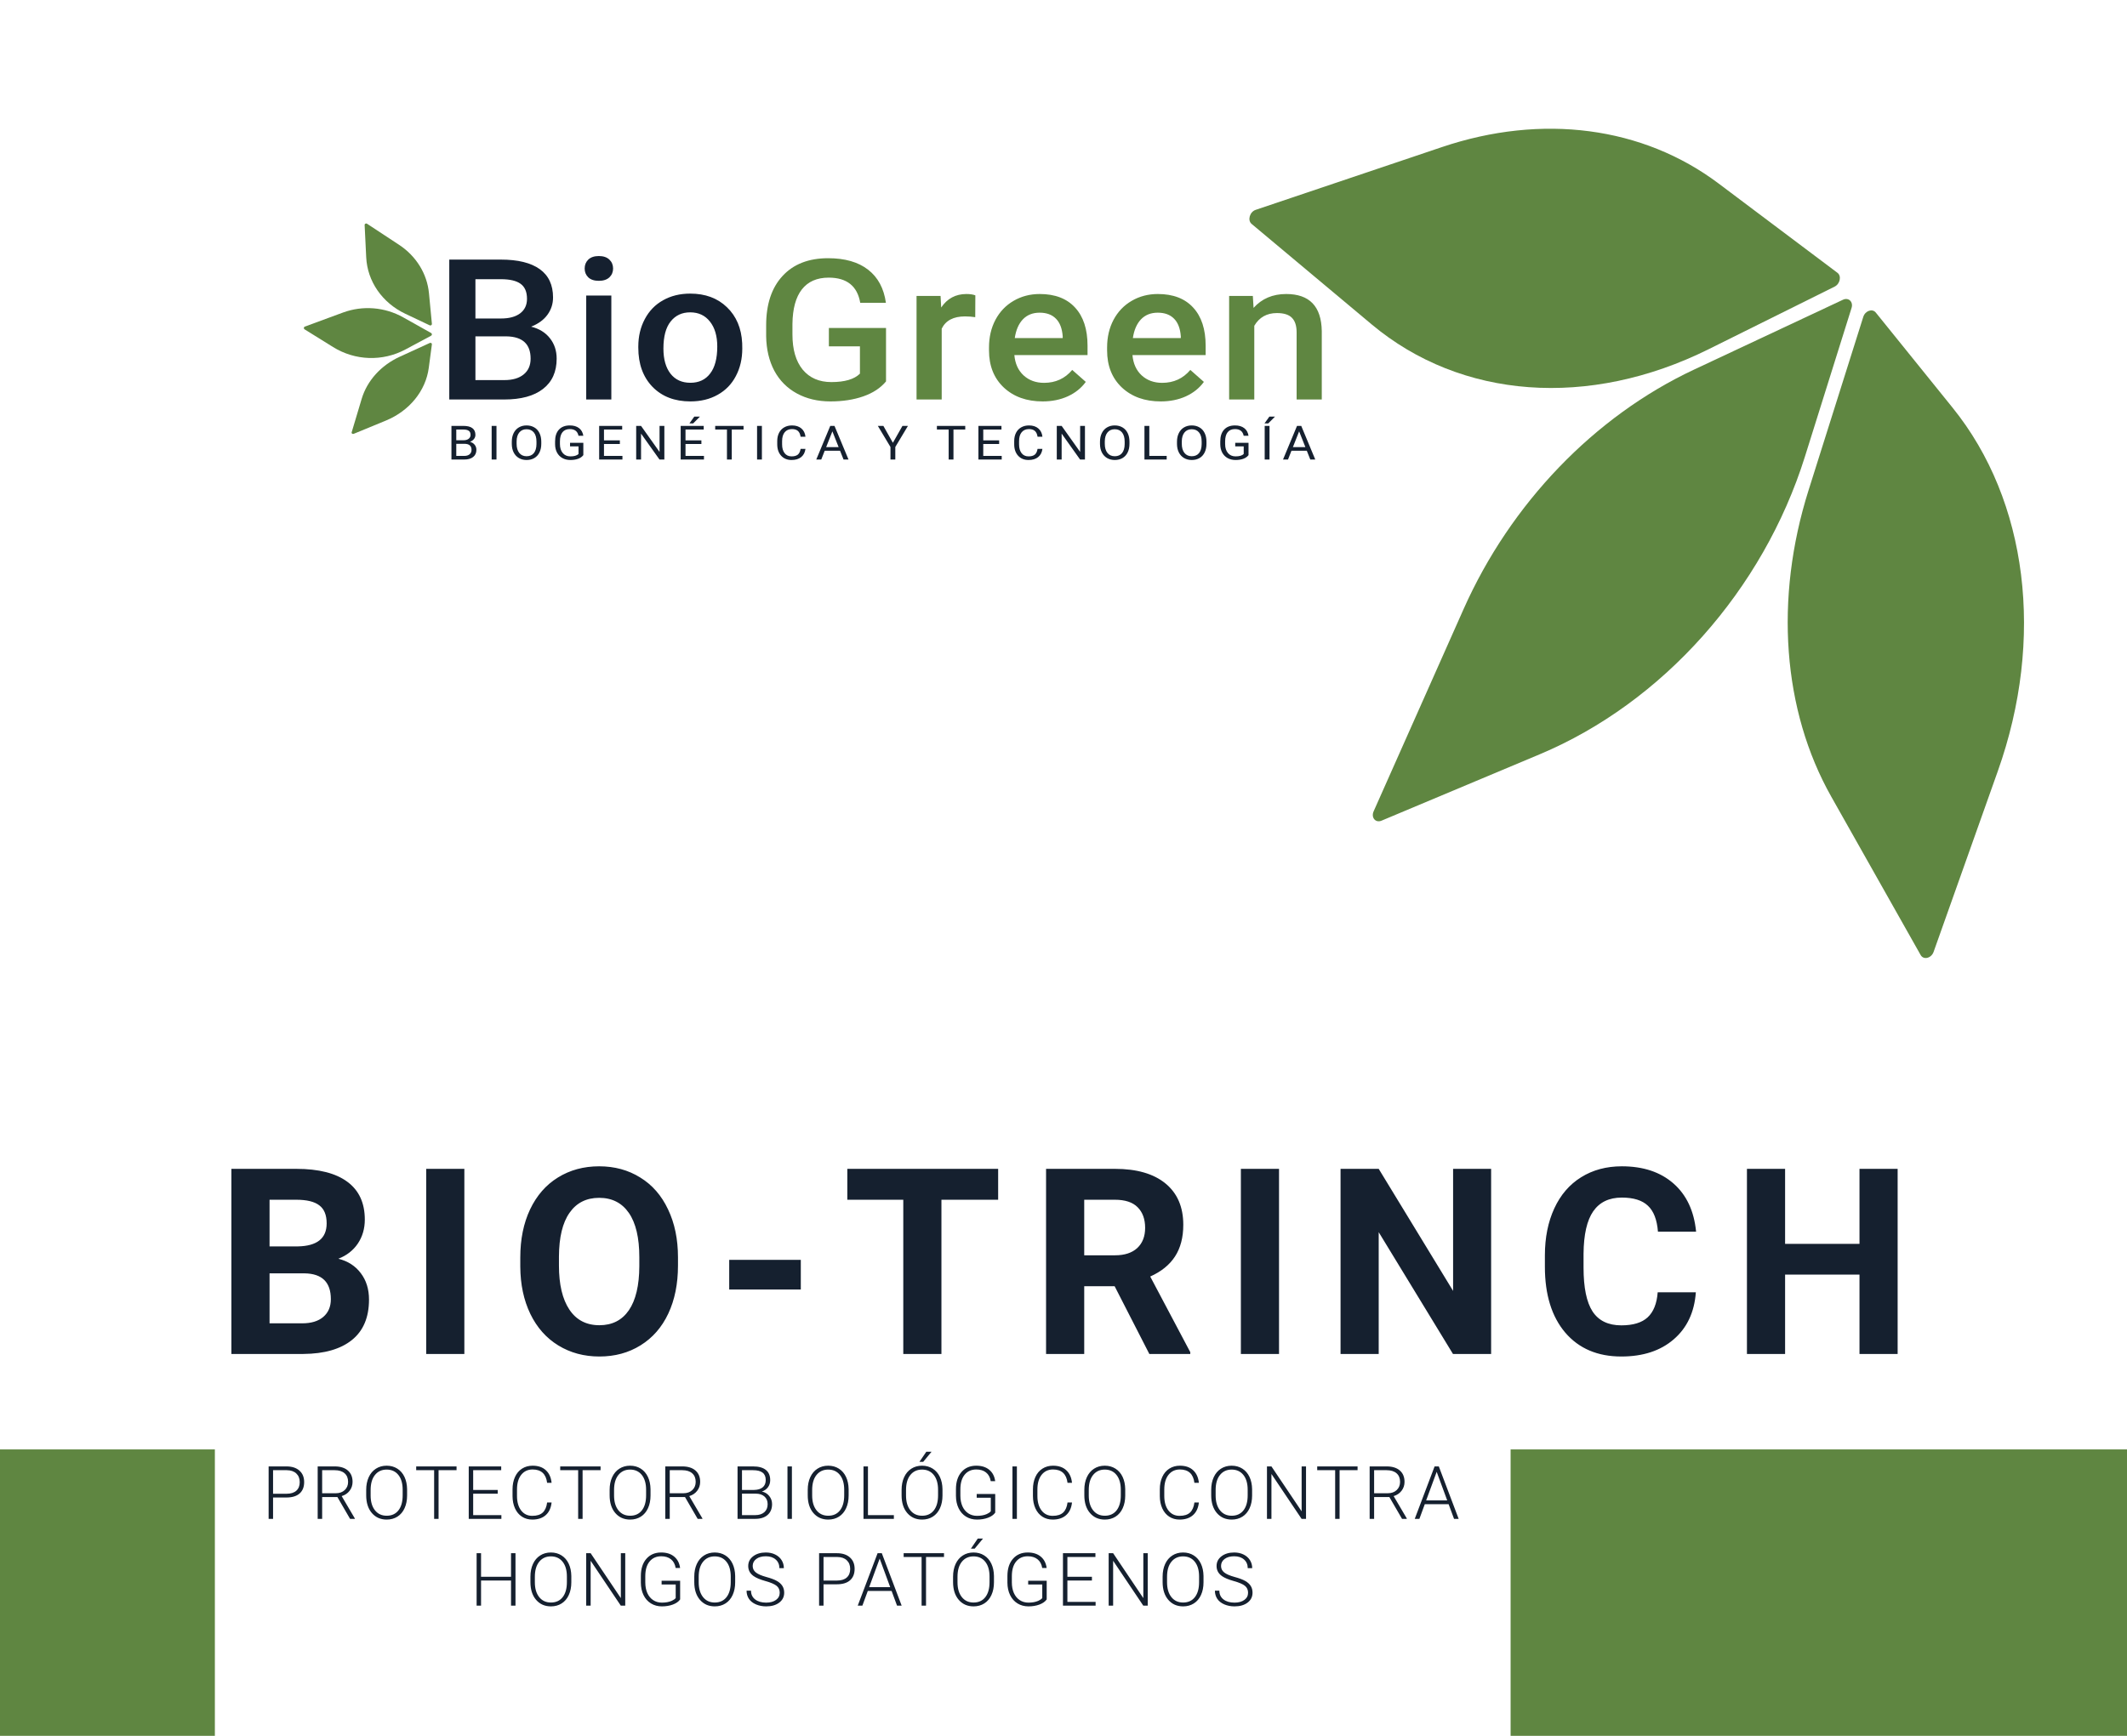
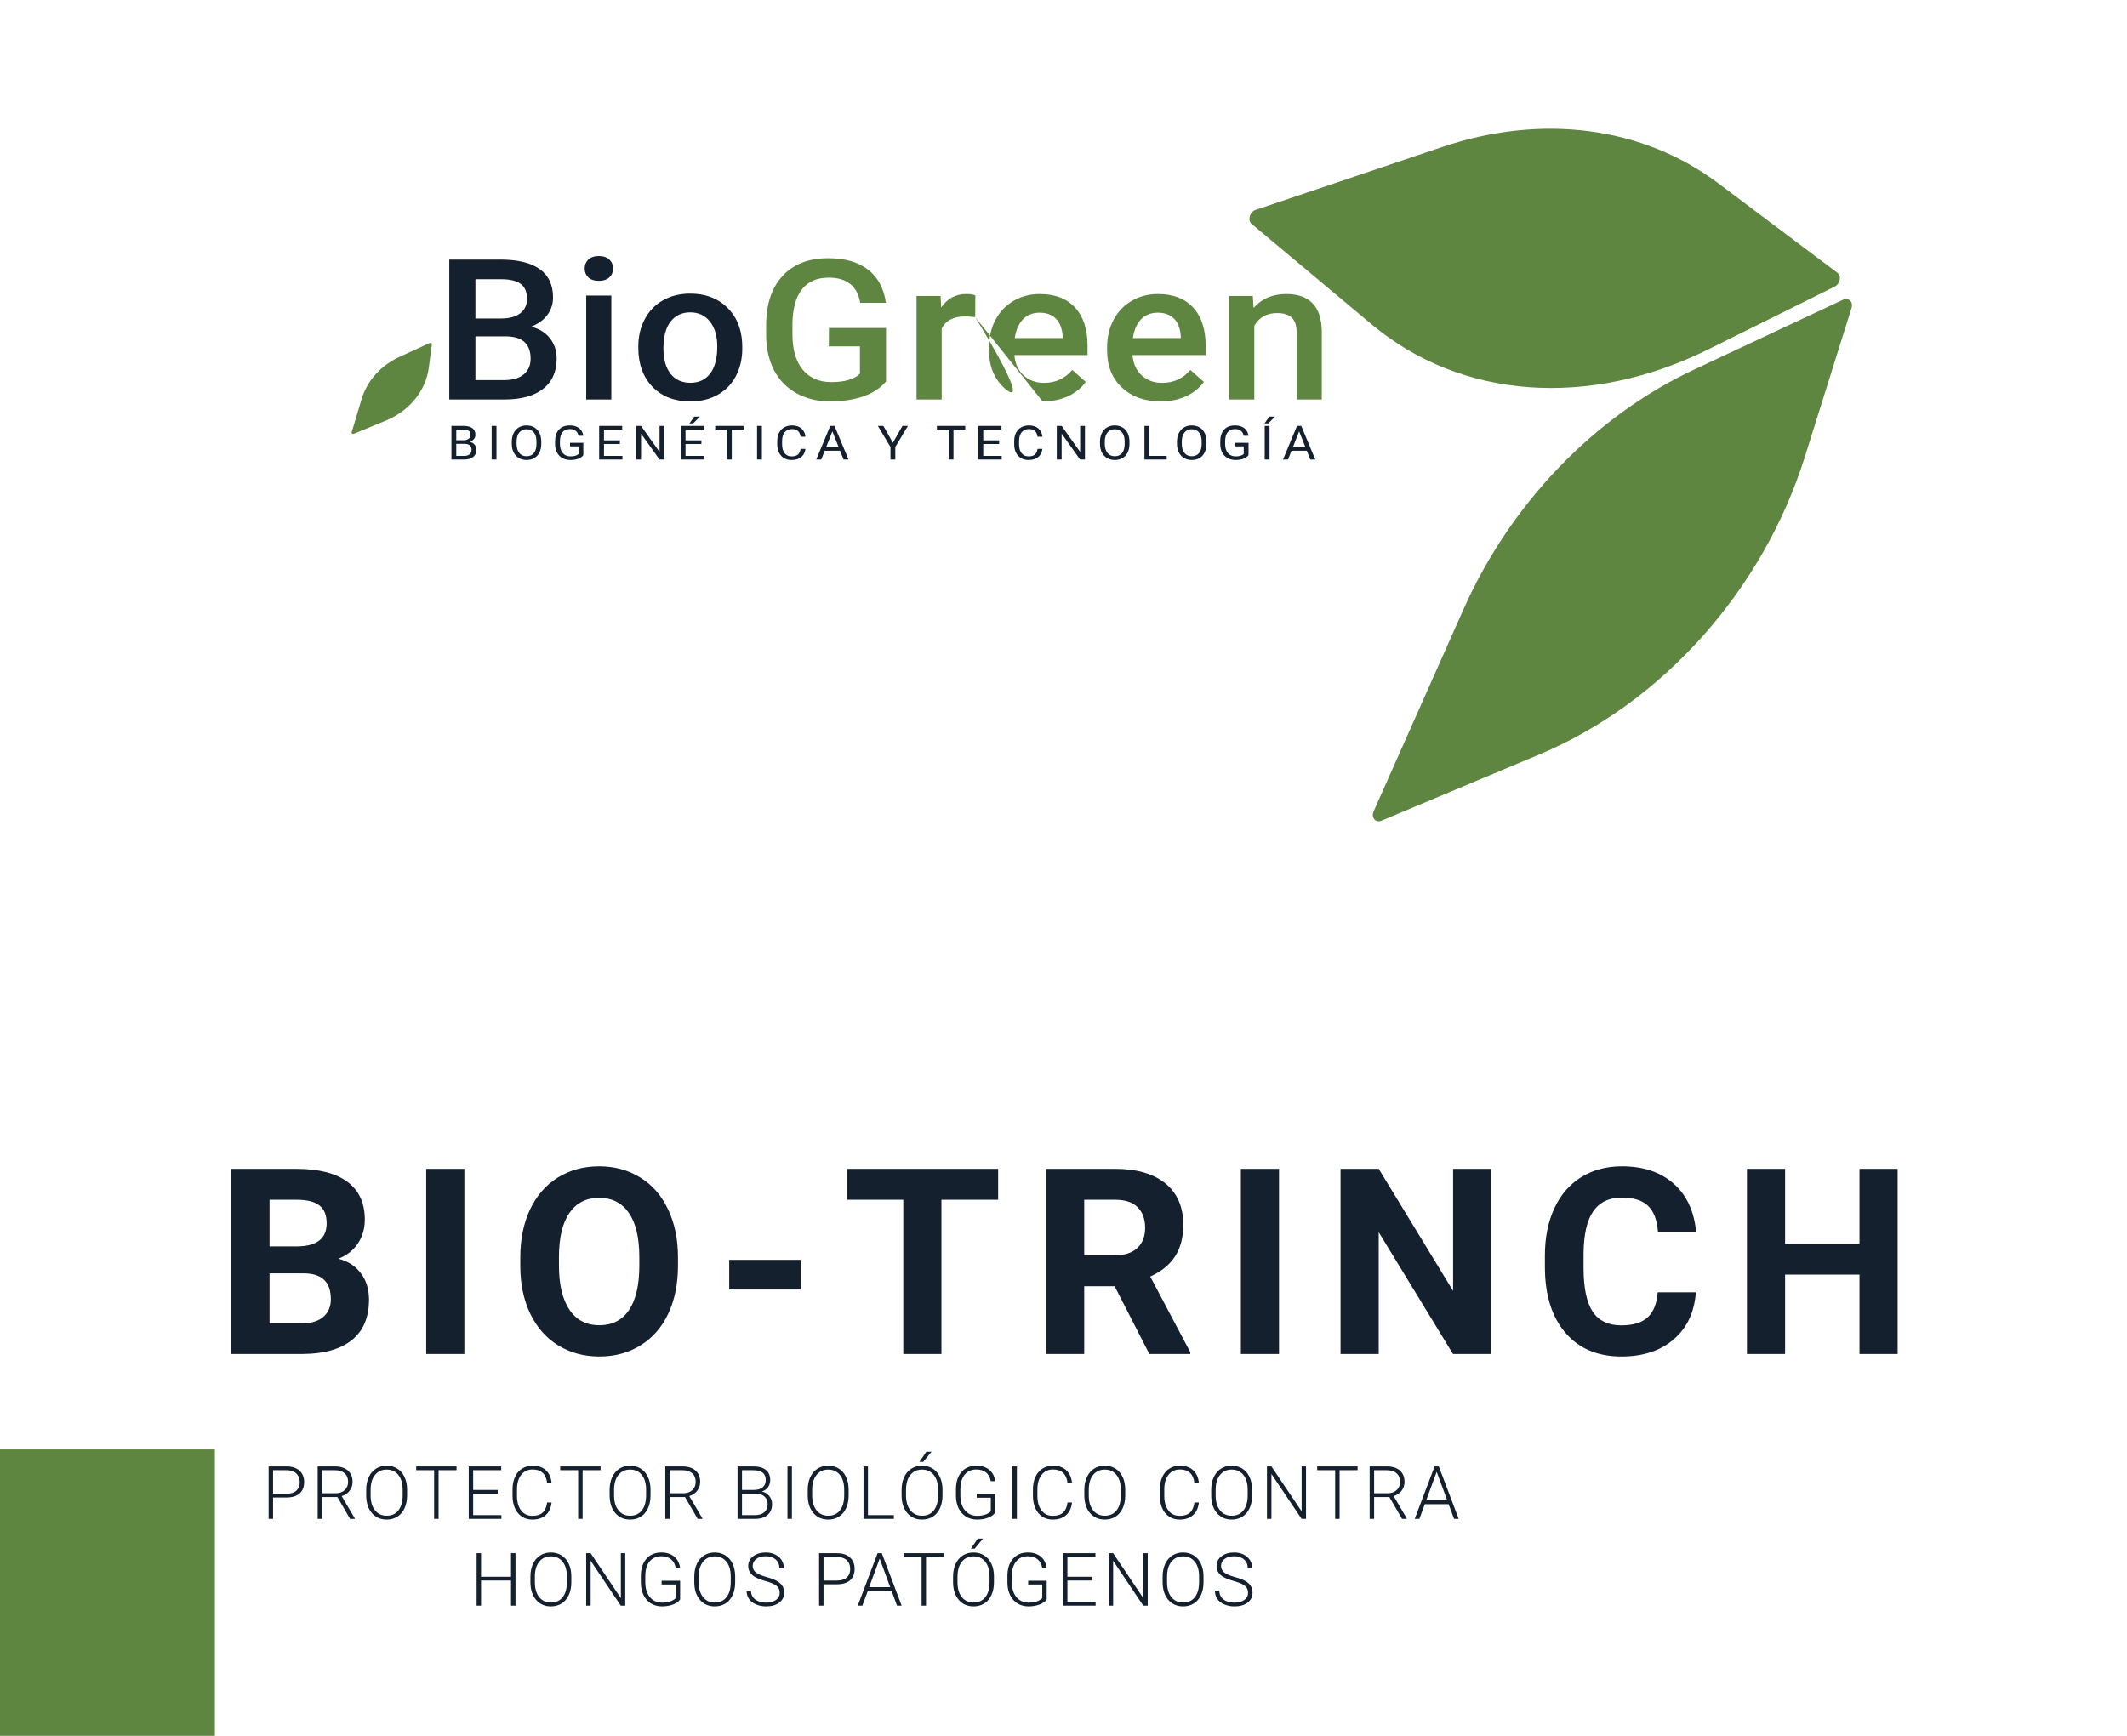
<svg xmlns="http://www.w3.org/2000/svg" width="980" height="800" viewBox="0 0 980 800" fill="none">
  <g clip-path="url(#clip0_147_174)">
-     <path d="M988 668H696V801H988V668Z" fill="#5F8641" />
    <path d="M99 668H0V801H99V668Z" fill="#5F8641" />
    <path d="M853.094 141.914L831.582 210.514C812.335 271.896 766.028 323.864 709.409 347.632L636.52 378.227C633.788 379.375 631.612 376.793 632.889 373.921L674.335 280.72C695.986 232.032 734.594 191.878 780.429 170.376L849.14 138.142C851.71 136.936 853.977 139.099 853.094 141.914Z" fill="#5F8641" />
    <path d="M845.287 132.096L787.274 160.928C732.103 188.349 673.206 184.011 631.97 149.488L576.668 103.191C574.679 101.526 575.799 97.641 578.534 96.719L664.339 67.793C710.534 52.221 756.924 58.33 791.859 84.589L846.597 125.731C848.555 127.201 847.804 130.844 845.287 132.096Z" fill="#5F8641" />
-     <path d="M864.245 144.036L899.68 187.947C934.277 230.821 942.167 294.334 920.478 355.397L890.89 438.698C889.845 441.645 886.264 442.524 884.934 440.162L843.742 367.156C821.291 327.36 817.486 275.999 833.279 225.94L858.495 146.025C859.38 143.219 862.669 142.082 864.245 144.036Z" fill="#5F8641" />
    <path d="M207 184.116V119.639H230.763C238.604 119.639 244.573 121.1 248.668 124.023C252.764 126.945 254.811 131.3 254.811 137.086C254.811 140.038 253.954 142.695 252.239 145.057C250.525 147.419 248.017 149.249 244.716 150.548C248.462 151.493 251.351 153.279 253.383 155.906C255.446 158.504 256.478 161.634 256.478 165.294C256.478 171.347 254.382 175.996 250.192 179.243C246.033 182.491 240.065 184.116 232.286 184.116H207ZM219.048 155.021V175.17H232.429C236.207 175.17 239.16 174.299 241.287 172.557C243.414 170.815 244.477 168.394 244.477 165.294C244.477 158.593 240.795 155.168 233.43 155.021H219.048ZM219.048 146.784H230.858C234.604 146.784 237.525 146.002 239.62 144.437C241.747 142.843 242.81 140.599 242.81 137.706C242.81 134.518 241.826 132.215 239.858 130.798C237.921 129.381 234.89 128.672 230.763 128.672H219.048V146.784ZM281.667 184.116H270.095V136.2H281.667V184.116ZM269.381 123.757C269.381 122.104 269.936 120.731 271.048 119.639C272.19 118.546 273.81 118 275.905 118C278 118 279.619 118.546 280.762 119.639C281.905 120.731 282.477 122.104 282.477 123.757C282.477 125.381 281.905 126.739 280.762 127.831C279.619 128.894 278 129.425 275.905 129.425C273.81 129.425 272.19 128.894 271.048 127.831C269.936 126.739 269.381 125.381 269.381 123.757ZM294.094 159.715C294.094 155.021 295.094 150.799 297.094 147.05C299.094 143.271 301.904 140.378 305.523 138.37C309.142 136.333 313.301 135.315 317.999 135.315C324.952 135.315 330.587 137.396 334.904 141.559C339.255 145.721 341.603 151.242 341.953 158.121L342 160.645C342 165.368 341.016 169.59 339.048 173.31C337.112 177.03 334.318 179.908 330.667 181.945C327.048 183.983 322.858 185 318.095 185C310.825 185 304.999 182.758 300.618 178.269C296.269 173.753 294.094 167.745 294.094 160.246V159.715ZM305.666 160.645C305.666 165.575 306.761 169.442 308.952 172.247C311.142 175.022 314.19 176.41 318.095 176.41C321.999 176.41 325.032 174.993 327.191 172.159C329.381 169.325 330.476 165.177 330.476 159.715C330.476 154.873 329.349 151.035 327.095 148.201C324.872 145.367 321.841 143.95 317.999 143.95C314.222 143.95 311.221 145.352 308.999 148.157C306.777 150.932 305.666 155.095 305.666 160.645Z" fill="#15202F" />
-     <path d="M408.227 175.78C405.715 178.81 402.233 181.103 397.782 182.663C393.331 184.221 388.275 185 382.616 185C376.798 185 371.648 183.78 367.164 181.339C362.681 178.898 359.215 175.412 356.768 170.883C354.351 166.324 353.096 161.015 353 154.956V149.927C353 140.221 355.512 132.647 360.535 127.206C365.558 121.735 372.57 119 381.566 119C389.293 119 395.43 120.765 399.975 124.294C404.522 127.824 407.256 132.912 408.178 139.559H396.351C395.015 131.824 390.167 127.956 381.805 127.956C376.4 127.956 372.282 129.765 369.453 133.383C366.656 136.971 365.209 142.25 365.113 149.221V154.162C365.113 161.103 366.688 166.501 369.835 170.353C373.015 174.177 377.419 176.089 383.045 176.089C389.213 176.089 393.601 174.795 396.208 172.207V159.633H381.901V151.162H408.227V175.78ZM449.334 146.177C447.808 145.941 446.234 145.824 444.613 145.824C439.304 145.824 435.726 147.706 433.882 151.471V184.119H422.293V136.383H433.359L433.645 141.721C436.443 137.574 440.32 135.5 445.28 135.5C446.933 135.5 448.302 135.706 449.383 136.118L449.334 146.177ZM480.379 185C473.036 185 467.073 182.868 462.495 178.603C457.948 174.309 455.675 168.603 455.675 161.486V160.162C455.675 155.397 456.662 151.147 458.633 147.412C460.635 143.647 463.433 140.721 467.026 138.633C470.618 136.544 474.624 135.5 479.044 135.5C486.072 135.5 491.492 137.574 495.307 141.721C499.154 145.868 501.077 151.736 501.077 159.324V163.647H467.359C467.71 167.588 469.124 170.706 471.605 173C474.117 175.295 477.264 176.442 481.047 176.442C486.358 176.442 490.681 174.457 494.018 170.486L500.267 176C498.201 178.853 495.434 181.074 491.968 182.663C488.535 184.221 484.672 185 480.379 185ZM478.997 144.103C475.817 144.103 473.242 145.133 471.27 147.191C469.331 149.25 468.092 152.118 467.551 155.795H489.632V155C489.377 151.412 488.343 148.706 486.532 146.883C484.719 145.03 482.208 144.103 478.997 144.103ZM534.794 185C527.449 185 521.488 182.868 516.91 178.603C512.363 174.309 510.089 168.603 510.089 161.486V160.162C510.089 155.397 511.074 151.147 513.046 147.412C515.049 143.647 517.848 140.721 521.439 138.633C525.032 136.544 529.039 135.5 533.458 135.5C540.484 135.5 545.907 137.574 549.721 141.721C553.567 145.868 555.492 151.736 555.492 159.324V163.647H521.774C522.124 167.588 523.538 170.706 526.017 173C528.53 175.295 531.678 176.442 535.462 176.442C540.77 176.442 545.094 174.457 548.433 170.486L554.681 176C552.614 178.853 549.849 181.074 546.383 182.663C542.948 184.221 539.086 185 534.794 185ZM533.411 144.103C530.231 144.103 527.656 145.133 525.684 147.191C523.746 149.25 522.506 152.118 521.964 155.795H544.045V155C543.792 151.412 542.758 148.706 540.946 146.883C539.133 145.03 536.621 144.103 533.411 144.103ZM577.236 136.383L577.571 141.897C581.386 137.633 586.393 135.5 592.594 135.5C603.339 135.5 608.808 141.191 609 152.574V184.119H597.41V153.191C597.41 150.162 596.695 147.927 595.263 146.486C593.865 145.015 591.56 144.28 588.349 144.28C583.675 144.28 580.193 146.236 577.904 150.147V184.119H566.315V136.383H577.236Z" fill="#5F8641" />
-     <path d="M197.973 149.93L186.767 144.618C176.109 139.567 169.268 129.694 168.727 118.584L168.001 103.685C167.975 103.149 168.64 102.808 169.11 103.117L183.833 112.802C191.76 118.016 196.785 126.152 197.647 135.165L198.997 149.288C199.046 149.793 198.459 150.16 197.973 149.93Z" fill="#5F8641" />
-     <path d="M198.634 154.719L186.845 161.036C176.296 166.689 163.639 166.272 153.448 159.936L140.33 151.78C139.838 151.474 139.911 150.718 140.451 150.519L157.985 144.055C167.145 140.678 177.276 141.491 185.827 146.289L198.644 153.481C199.123 153.75 199.117 154.46 198.634 154.719Z" fill="#5F8641" />
+     <path d="M408.227 175.78C405.715 178.81 402.233 181.103 397.782 182.663C393.331 184.221 388.275 185 382.616 185C376.798 185 371.648 183.78 367.164 181.339C362.681 178.898 359.215 175.412 356.768 170.883C354.351 166.324 353.096 161.015 353 154.956V149.927C353 140.221 355.512 132.647 360.535 127.206C365.558 121.735 372.57 119 381.566 119C389.293 119 395.43 120.765 399.975 124.294C404.522 127.824 407.256 132.912 408.178 139.559H396.351C395.015 131.824 390.167 127.956 381.805 127.956C376.4 127.956 372.282 129.765 369.453 133.383C366.656 136.971 365.209 142.25 365.113 149.221V154.162C365.113 161.103 366.688 166.501 369.835 170.353C373.015 174.177 377.419 176.089 383.045 176.089C389.213 176.089 393.601 174.795 396.208 172.207V159.633H381.901V151.162H408.227V175.78ZM449.334 146.177C447.808 145.941 446.234 145.824 444.613 145.824C439.304 145.824 435.726 147.706 433.882 151.471V184.119H422.293V136.383H433.359L433.645 141.721C436.443 137.574 440.32 135.5 445.28 135.5C446.933 135.5 448.302 135.706 449.383 136.118L449.334 146.177ZC473.036 185 467.073 182.868 462.495 178.603C457.948 174.309 455.675 168.603 455.675 161.486V160.162C455.675 155.397 456.662 151.147 458.633 147.412C460.635 143.647 463.433 140.721 467.026 138.633C470.618 136.544 474.624 135.5 479.044 135.5C486.072 135.5 491.492 137.574 495.307 141.721C499.154 145.868 501.077 151.736 501.077 159.324V163.647H467.359C467.71 167.588 469.124 170.706 471.605 173C474.117 175.295 477.264 176.442 481.047 176.442C486.358 176.442 490.681 174.457 494.018 170.486L500.267 176C498.201 178.853 495.434 181.074 491.968 182.663C488.535 184.221 484.672 185 480.379 185ZM478.997 144.103C475.817 144.103 473.242 145.133 471.27 147.191C469.331 149.25 468.092 152.118 467.551 155.795H489.632V155C489.377 151.412 488.343 148.706 486.532 146.883C484.719 145.03 482.208 144.103 478.997 144.103ZM534.794 185C527.449 185 521.488 182.868 516.91 178.603C512.363 174.309 510.089 168.603 510.089 161.486V160.162C510.089 155.397 511.074 151.147 513.046 147.412C515.049 143.647 517.848 140.721 521.439 138.633C525.032 136.544 529.039 135.5 533.458 135.5C540.484 135.5 545.907 137.574 549.721 141.721C553.567 145.868 555.492 151.736 555.492 159.324V163.647H521.774C522.124 167.588 523.538 170.706 526.017 173C528.53 175.295 531.678 176.442 535.462 176.442C540.77 176.442 545.094 174.457 548.433 170.486L554.681 176C552.614 178.853 549.849 181.074 546.383 182.663C542.948 184.221 539.086 185 534.794 185ZM533.411 144.103C530.231 144.103 527.656 145.133 525.684 147.191C523.746 149.25 522.506 152.118 521.964 155.795H544.045V155C543.792 151.412 542.758 148.706 540.946 146.883C539.133 145.03 536.621 144.103 533.411 144.103ZM577.236 136.383L577.571 141.897C581.386 137.633 586.393 135.5 592.594 135.5C603.339 135.5 608.808 141.191 609 152.574V184.119H597.41V153.191C597.41 150.162 596.695 147.927 595.263 146.486C593.865 145.015 591.56 144.28 588.349 144.28C583.675 144.28 580.193 146.236 577.904 150.147V184.119H566.315V136.383H577.236Z" fill="#5F8641" />
    <path d="M198.995 158.678L197.552 169.54C196.144 180.144 188.645 189.359 177.783 193.836L162.963 199.942C162.439 200.159 161.875 199.733 162.024 199.236L166.635 183.831C169.148 175.436 175.533 168.369 184.19 164.402L198.012 158.069C198.497 157.846 199.059 158.195 198.995 158.678Z" fill="#5F8641" />
    <path d="M208 211.788V196.281H213.521C215.354 196.281 216.731 196.629 217.651 197.326C218.579 198.022 219.043 199.05 219.043 200.414C219.043 201.137 218.818 201.78 218.37 202.341C217.922 202.896 217.311 203.324 216.537 203.63C217.45 203.864 218.169 204.312 218.695 204.972C219.228 205.625 219.495 206.406 219.495 207.315C219.495 208.706 219.004 209.799 218.022 210.595C217.04 211.389 215.652 211.788 213.858 211.788H208ZM210.227 204.535V210.116H213.904C214.941 210.116 215.757 209.87 216.352 209.38C216.955 208.883 217.257 208.202 217.257 207.336C217.257 205.469 216.151 204.535 213.939 204.535H210.227ZM210.227 202.896H213.591C214.565 202.896 215.342 202.671 215.923 202.223C216.51 201.777 216.804 201.17 216.804 200.403C216.804 199.551 216.534 198.934 215.992 198.55C215.451 198.16 214.627 197.964 213.521 197.964H210.227V202.896ZM228.754 211.788H226.527V196.281H228.754V211.788ZM249.392 204.535C249.392 206.055 249.113 207.382 248.557 208.517C248 209.647 247.212 210.51 246.191 211.106C245.17 211.701 243.979 212 242.618 212C241.287 212 240.108 211.701 239.08 211.106C238.051 210.502 237.251 209.647 236.679 208.539C236.114 207.425 235.824 206.136 235.809 204.673V203.556C235.809 202.064 236.091 200.748 236.656 199.605C237.22 198.461 238.017 197.589 239.045 196.985C240.081 196.374 241.264 196.069 242.595 196.069C243.948 196.069 245.139 196.37 246.168 196.974C247.203 197.57 248 198.441 248.557 199.583C249.113 200.72 249.392 202.044 249.392 203.556V204.535ZM247.176 203.534C247.176 201.696 246.774 200.285 245.97 199.306C245.166 198.319 244.041 197.826 242.595 197.826C241.187 197.826 240.077 198.319 239.265 199.306C238.461 200.285 238.048 201.648 238.025 203.396V204.535C238.025 206.318 238.431 207.719 239.242 208.742C240.062 209.757 241.187 210.265 242.618 210.265C244.056 210.265 245.17 209.786 245.959 208.827C246.747 207.861 247.153 206.481 247.176 204.684V203.534ZM268.766 209.754C268.193 210.506 267.393 211.07 266.364 211.447C265.344 211.816 264.153 212 262.792 212C261.416 212 260.194 211.706 259.126 211.117C258.059 210.52 257.232 209.676 256.644 208.582C256.064 207.489 255.766 206.221 255.751 204.78V203.427C255.751 201.092 256.343 199.282 257.526 197.997C258.717 196.711 260.387 196.069 262.537 196.069C264.3 196.069 265.719 196.484 266.794 197.315C267.868 198.138 268.526 199.309 268.766 200.829H266.539C266.121 198.778 264.791 197.752 262.548 197.752C261.056 197.752 259.923 198.234 259.15 199.199C258.384 200.158 257.997 201.549 257.99 203.374V204.642C257.99 206.381 258.423 207.766 259.289 208.795C260.155 209.817 261.327 210.329 262.804 210.329C263.638 210.329 264.369 210.243 264.996 210.073C265.622 209.902 266.14 209.616 266.55 209.21V205.728H262.641V204.067H268.766V209.754ZM285.599 204.62H278.28V210.116H286.782V211.788H276.053V196.281H286.666V197.964H278.28V202.948H285.599V204.62ZM306.098 211.788H303.859L295.357 199.839V211.788H293.117V196.281H295.357L303.882 208.283V196.281H306.098V211.788ZM323.163 204.62H315.844V210.116H324.346V211.788H313.617V196.281H324.231V197.964H315.844V202.948H323.163V204.62ZM319.892 192H322.49L319.381 195.131H317.653L319.892 192ZM342.583 197.964H337.155V211.788H334.939V197.964H329.522V196.281H342.583V197.964ZM351.041 211.788H348.814V196.281H351.041V211.788ZM371.111 206.867C370.903 208.508 370.24 209.775 369.127 210.669C368.023 211.556 366.549 212 364.708 212C362.712 212 361.112 211.344 359.905 210.031C358.707 208.716 358.108 206.96 358.108 204.76V203.268C358.108 201.826 358.387 200.559 358.944 199.466C359.507 198.372 360.305 197.534 361.332 196.952C362.362 196.363 363.551 196.069 364.905 196.069C366.699 196.069 368.138 196.53 369.221 197.453C370.303 198.369 370.933 199.639 371.111 201.266H368.873C368.679 200.031 368.258 199.135 367.608 198.582C366.966 198.028 366.065 197.752 364.905 197.752C363.483 197.752 362.365 198.234 361.554 199.199C360.75 200.165 360.347 201.538 360.347 203.322V204.823C360.347 206.506 360.73 207.844 361.496 208.838C362.26 209.831 363.332 210.329 364.708 210.329C365.945 210.329 366.892 210.073 367.55 209.561C368.215 209.043 368.656 208.145 368.873 206.867H371.111ZM387.052 207.741H379.975L378.386 211.788H376.09L382.538 196.281H384.487L390.949 211.788H388.664L387.052 207.741ZM380.649 206.058H386.39L383.514 198.805L380.649 206.058ZM411.391 204.067L415.8 196.281H418.328L412.506 206.004V211.788H410.278V206.004L404.456 196.281H407.007L411.391 204.067ZM444.733 197.964H439.305V211.788H437.09V197.964H431.672V196.281H444.733V197.964ZM460.349 204.62H453.03V210.116H461.532V211.788H450.802V196.281H461.417V197.964H453.03V202.948H460.349V204.62ZM480.292 206.867C480.083 208.508 479.421 209.775 478.308 210.669C477.202 211.556 475.73 212 473.887 212C471.893 212 470.292 211.344 469.086 210.031C467.888 208.716 467.287 206.96 467.287 204.76V203.268C467.287 201.826 467.567 200.559 468.123 199.466C468.688 198.372 469.484 197.534 470.513 196.952C471.541 196.363 472.732 196.069 474.086 196.069C475.88 196.069 477.317 196.53 478.401 197.453C479.482 198.369 480.114 199.639 480.292 201.266H478.052C477.858 200.031 477.438 199.135 476.787 198.582C476.147 198.028 475.247 197.752 474.086 197.752C472.663 197.752 471.546 198.234 470.733 199.199C469.929 200.165 469.526 201.538 469.526 203.322V204.823C469.526 206.506 469.91 207.844 470.676 208.838C471.441 209.831 472.513 210.329 473.887 210.329C475.126 210.329 476.073 210.073 476.729 209.561C477.396 209.043 477.836 208.145 478.052 206.867H480.292ZM499.886 211.788H497.646L489.144 199.839V211.788H486.906V196.281H489.144L497.67 208.283V196.281H499.886V211.788ZM520.396 204.535C520.396 206.055 520.117 207.382 519.56 208.517C519.004 209.647 518.215 210.51 517.195 211.106C516.174 211.701 514.982 212 513.622 212C512.292 212 511.113 211.701 510.083 211.106C509.056 210.502 508.255 209.647 507.683 208.539C507.118 207.425 506.828 206.136 506.812 204.673V203.556C506.812 202.064 507.095 200.748 507.658 199.605C508.224 198.461 509.021 197.589 510.049 196.985C511.085 196.374 512.268 196.069 513.599 196.069C514.951 196.069 516.143 196.37 517.17 196.974C518.208 197.57 519.004 198.441 519.56 199.583C520.117 200.72 520.396 202.044 520.396 203.556V204.535ZM518.18 203.534C518.18 201.696 517.777 200.285 516.975 199.306C516.17 198.319 515.045 197.826 513.599 197.826C512.191 197.826 511.081 198.319 510.27 199.306C509.466 200.285 509.051 201.648 509.028 203.396V204.535C509.028 206.318 509.434 207.719 510.246 208.742C511.066 209.757 512.191 210.265 513.622 210.265C515.061 210.265 516.174 209.786 516.963 208.827C517.751 207.861 518.158 206.481 518.18 204.684V203.534ZM529.538 210.116H537.542V211.788H527.299V196.281H529.538V210.116ZM555.871 204.535C555.871 206.055 555.594 207.382 555.037 208.517C554.481 209.647 553.691 210.51 552.67 211.106C551.649 211.701 550.458 212 549.097 212C547.768 212 546.588 211.701 545.561 211.106C544.531 210.502 543.73 209.647 543.158 208.539C542.595 207.425 542.303 206.136 542.289 204.673V203.556C542.289 202.064 542.57 200.748 543.136 199.605C543.701 198.461 544.496 197.589 545.524 196.985C546.562 196.374 547.745 196.069 549.074 196.069C550.428 196.069 551.618 196.37 552.647 196.974C553.684 197.57 554.481 198.441 555.037 199.583C555.594 200.72 555.871 202.044 555.871 203.556V204.535ZM553.656 203.534C553.656 201.696 553.254 200.285 552.45 199.306C551.646 198.319 550.521 197.826 549.074 197.826C547.666 197.826 546.557 198.319 545.746 199.306C544.941 200.285 544.528 201.648 544.505 203.396V204.535C544.505 206.318 544.91 207.719 545.723 208.742C546.543 209.757 547.666 210.265 549.097 210.265C550.536 210.265 551.649 209.786 552.438 208.827C553.227 207.861 553.633 206.481 553.656 204.684V203.534ZM575.246 209.754C574.673 210.506 573.873 211.07 572.845 211.447C571.824 211.816 570.633 212 569.272 212C567.895 212 566.674 211.706 565.606 211.117C564.539 210.52 563.712 209.676 563.124 208.582C562.545 207.489 562.246 206.221 562.231 204.78V203.427C562.231 201.092 562.822 199.282 564.005 197.997C565.196 196.711 566.866 196.069 569.017 196.069C570.779 196.069 572.199 196.484 573.274 197.315C574.349 198.138 575.007 199.309 575.246 200.829H573.019C572.601 198.778 571.271 197.752 569.028 197.752C567.536 197.752 566.402 198.234 565.629 199.199C564.865 200.158 564.478 201.549 564.471 203.374V204.642C564.471 206.381 564.903 207.766 565.769 208.795C566.636 209.817 567.806 210.329 569.284 210.329C570.118 210.329 570.849 210.243 571.475 210.073C572.102 209.902 572.62 209.616 573.03 209.21V205.728H569.122V204.067H575.246V209.754ZM584.921 211.788H582.695V196.281H584.921V211.788ZM584.852 192H587.451L584.342 195.131H582.613L584.852 192ZM602.103 207.741H595.028L593.439 211.788H591.141L597.591 196.281H599.54L606 211.788H603.715L602.103 207.741ZM595.7 206.058H601.443L598.564 198.805L595.7 206.058Z" fill="#15202F" />
    <path d="M106.617 624V538.688H136.5C146.852 538.688 154.703 540.68 160.055 544.664C165.406 548.609 168.082 554.41 168.082 562.066C168.082 566.246 167.008 569.938 164.859 573.141C162.711 576.305 159.723 578.629 155.895 580.113C160.27 581.207 163.707 583.414 166.207 586.734C168.746 590.055 170.016 594.117 170.016 598.922C170.016 607.125 167.398 613.336 162.164 617.555C156.93 621.773 149.469 623.922 139.781 624H106.617ZM124.195 586.852V609.879H139.254C143.395 609.879 146.617 608.902 148.922 606.949C151.266 604.957 152.438 602.223 152.438 598.746C152.438 590.934 148.395 586.969 140.309 586.852H124.195ZM124.195 574.43H137.203C146.07 574.273 150.504 570.738 150.504 563.824C150.504 559.957 149.371 557.184 147.105 555.504C144.879 553.785 141.344 552.926 136.5 552.926H124.195V574.43ZM213.949 624H196.371V538.688H213.949V624ZM312.375 583.277C312.375 591.676 310.891 599.039 307.922 605.367C304.953 611.695 300.695 616.578 295.148 620.016C289.641 623.453 283.312 625.172 276.164 625.172C269.094 625.172 262.785 623.473 257.238 620.074C251.691 616.676 247.395 611.832 244.348 605.543C241.301 599.215 239.758 591.949 239.719 583.746V579.527C239.719 571.129 241.223 563.746 244.23 557.379C247.277 550.973 251.555 546.07 257.062 542.672C262.609 539.234 268.938 537.516 276.047 537.516C283.156 537.516 289.465 539.234 294.973 542.672C300.52 546.07 304.797 550.973 307.805 557.379C310.852 563.746 312.375 571.109 312.375 579.469V583.277ZM294.562 579.41C294.562 570.465 292.961 563.668 289.758 559.02C286.555 554.371 281.984 552.047 276.047 552.047C270.148 552.047 265.598 554.352 262.395 558.961C259.191 563.531 257.57 570.25 257.531 579.117V583.277C257.531 591.988 259.133 598.746 262.336 603.551C265.539 608.355 270.148 610.758 276.164 610.758C282.062 610.758 286.594 608.453 289.758 603.844C292.922 599.195 294.523 592.438 294.562 583.57V579.41ZM368.965 594.293H335.977V580.641H368.965V594.293ZM459.891 552.926H433.758V624H416.18V552.926H390.398V538.688H459.891V552.926ZM513.551 592.77H499.547V624H481.969V538.688H513.668C523.746 538.688 531.52 540.934 536.988 545.426C542.457 549.918 545.191 556.266 545.191 564.469C545.191 570.289 543.922 575.152 541.383 579.059C538.883 582.926 535.074 586.012 529.957 588.316L548.414 623.18V624H529.547L513.551 592.77ZM499.547 578.531H513.727C518.141 578.531 521.559 577.418 523.98 575.191C526.402 572.926 527.613 569.82 527.613 565.875C527.613 561.852 526.461 558.688 524.156 556.383C521.891 554.078 518.395 552.926 513.668 552.926H499.547V578.531ZM589.301 624H571.723V538.688H589.301V624ZM687.023 624H669.445L635.227 567.867V624H617.648V538.688H635.227L669.504 594.938V538.688H687.023V624ZM781.348 595.582C780.684 604.762 777.285 611.988 771.152 617.262C765.059 622.535 757.012 625.172 747.012 625.172C736.074 625.172 727.461 621.5 721.172 614.156C714.922 606.773 711.797 596.656 711.797 583.805V578.59C711.797 570.387 713.242 563.16 716.133 556.91C719.023 550.66 723.145 545.875 728.496 542.555C733.887 539.195 740.137 537.516 747.246 537.516C757.09 537.516 765.02 540.152 771.035 545.426C777.051 550.699 780.527 558.102 781.465 567.633H763.887C763.457 562.125 761.914 558.141 759.258 555.68C756.641 553.18 752.637 551.93 747.246 551.93C741.387 551.93 736.992 554.039 734.062 558.258C731.172 562.438 729.688 568.941 729.609 577.77V584.215C729.609 593.434 730.996 600.172 733.77 604.43C736.582 608.688 740.996 610.816 747.012 610.816C752.441 610.816 756.484 609.586 759.141 607.125C761.836 604.625 763.379 600.777 763.77 595.582H781.348ZM874.324 624H856.746V587.438H822.469V624H804.891V538.688H822.469V573.258H856.746V538.688H874.324V624Z" fill="#15202F" />
    <path d="M125.812 690.155V700H123.77V675.828H132.004C134.517 675.828 136.498 676.47 137.948 677.754C139.409 679.038 140.139 680.803 140.139 683.05C140.139 685.319 139.436 687.073 138.031 688.312C136.636 689.541 134.611 690.155 131.955 690.155H125.812ZM125.812 688.429H132.004C133.986 688.429 135.496 687.958 136.537 687.018C137.577 686.077 138.097 684.765 138.097 683.083C138.097 681.412 137.577 680.084 136.537 679.099C135.507 678.103 134.041 677.593 132.137 677.571H125.812V688.429ZM155.453 689.939H148.43V700H146.371V675.828H154.224C156.803 675.828 158.817 676.453 160.267 677.704C161.717 678.955 162.442 680.703 162.442 682.95C162.442 684.5 161.988 685.867 161.08 687.051C160.173 688.235 158.955 689.054 157.428 689.508L163.471 699.784V700H161.296L155.453 689.939ZM148.43 688.196H154.689C156.404 688.196 157.782 687.709 158.823 686.735C159.863 685.761 160.383 684.5 160.383 682.95C160.383 681.246 159.841 679.923 158.756 678.982C157.672 678.042 156.15 677.571 154.191 677.571H148.43V688.196ZM187.567 689.226C187.567 691.45 187.179 693.404 186.404 695.086C185.641 696.768 184.545 698.063 183.117 698.971C181.69 699.878 180.041 700.332 178.17 700.332C175.348 700.332 173.068 699.325 171.33 697.311C169.593 695.285 168.724 692.557 168.724 689.126V686.636C168.724 684.433 169.111 682.485 169.886 680.792C170.672 679.088 171.779 677.782 173.206 676.874C174.634 675.955 176.278 675.496 178.137 675.496C179.996 675.496 181.634 675.944 183.051 676.841C184.479 677.737 185.58 679.005 186.355 680.643C187.129 682.281 187.533 684.179 187.567 686.337V689.226ZM185.525 686.603C185.525 683.692 184.866 681.412 183.549 679.763C182.232 678.114 180.428 677.289 178.137 677.289C175.89 677.289 174.097 678.119 172.758 679.779C171.43 681.428 170.766 683.736 170.766 686.702V689.226C170.766 692.092 171.43 694.367 172.758 696.049C174.086 697.72 175.89 698.556 178.17 698.556C180.483 698.556 182.287 697.731 183.582 696.082C184.877 694.422 185.525 692.114 185.525 689.159V686.603ZM210.351 677.571H202.066V700H200.024V677.571H191.757V675.828H210.351V677.571ZM229.316 688.412H218.011V698.273H231.01V700H215.969V675.828H230.927V677.571H218.011V686.686H229.316V688.412ZM254.142 692.463C253.865 695.008 252.952 696.956 251.403 698.307C249.865 699.657 247.811 700.332 245.244 700.332C243.451 700.332 241.863 699.884 240.479 698.987C239.107 698.091 238.044 696.824 237.292 695.186C236.539 693.536 236.157 691.655 236.146 689.541V686.403C236.146 684.256 236.522 682.353 237.275 680.692C238.028 679.032 239.107 677.754 240.512 676.857C241.929 675.95 243.556 675.496 245.393 675.496C247.983 675.496 250.025 676.199 251.519 677.604C253.024 678.999 253.899 680.93 254.142 683.398H252.084C251.574 679.292 249.344 677.239 245.393 677.239C243.202 677.239 241.453 678.058 240.147 679.696C238.852 681.334 238.205 683.598 238.205 686.486V689.441C238.205 692.23 238.836 694.455 240.097 696.115C241.37 697.775 243.086 698.605 245.244 698.605C247.38 698.605 248.99 698.096 250.075 697.078C251.159 696.049 251.829 694.51 252.084 692.463H254.142ZM276.71 677.571H268.426V700H266.384V677.571H258.117V675.828H276.71V677.571ZM299.727 689.226C299.727 691.45 299.339 693.404 298.565 695.086C297.801 696.768 296.705 698.063 295.278 698.971C293.85 699.878 292.201 700.332 290.33 700.332C287.508 700.332 285.228 699.325 283.49 697.311C281.753 695.285 280.884 692.557 280.884 689.126V686.636C280.884 684.433 281.271 682.485 282.046 680.792C282.832 679.088 283.939 677.782 285.366 676.874C286.794 675.955 288.438 675.496 290.297 675.496C292.156 675.496 293.794 675.944 295.211 676.841C296.639 677.737 297.74 679.005 298.515 680.643C299.29 682.281 299.694 684.179 299.727 686.337V689.226ZM297.685 686.603C297.685 683.692 297.026 681.412 295.709 679.763C294.392 678.114 292.588 677.289 290.297 677.289C288.05 677.289 286.257 678.119 284.918 679.779C283.59 681.428 282.926 683.736 282.926 686.702V689.226C282.926 692.092 283.59 694.367 284.918 696.049C286.246 697.72 288.05 698.556 290.33 698.556C292.643 698.556 294.447 697.731 295.742 696.082C297.037 694.422 297.685 692.114 297.685 689.159V686.603ZM315.604 689.939H308.582V700H306.523V675.828H314.376C316.955 675.828 318.969 676.453 320.419 677.704C321.869 678.955 322.594 680.703 322.594 682.95C322.594 684.5 322.14 685.867 321.232 687.051C320.325 688.235 319.107 689.054 317.58 689.508L323.623 699.784V700H321.448L315.604 689.939ZM308.582 688.196H314.841C316.556 688.196 317.934 687.709 318.975 686.735C320.015 685.761 320.535 684.5 320.535 682.95C320.535 681.246 319.993 679.923 318.908 678.982C317.824 678.042 316.302 677.571 314.343 677.571H308.582V688.196ZM339.823 700V675.828H346.962C349.551 675.828 351.516 676.365 352.855 677.438C354.194 678.501 354.864 680.073 354.864 682.153C354.864 683.404 354.521 684.494 353.835 685.424C353.159 686.342 352.23 687.001 351.046 687.399C352.451 687.709 353.58 688.401 354.432 689.475C355.296 690.548 355.727 691.788 355.727 693.193C355.727 695.329 355.035 697.001 353.652 698.207C352.28 699.402 350.365 700 347.908 700H339.823ZM341.865 688.379V698.273H347.991C349.74 698.273 351.123 697.831 352.141 696.945C353.171 696.049 353.685 694.809 353.685 693.227C353.685 691.732 353.193 690.554 352.208 689.69C351.234 688.816 349.883 688.379 348.157 688.379H341.865ZM341.865 686.669H347.443C349.147 686.636 350.464 686.237 351.394 685.474C352.335 684.699 352.805 683.576 352.805 682.104C352.805 680.554 352.318 679.414 351.344 678.684C350.381 677.942 348.921 677.571 346.962 677.571H341.865V686.669ZM364.865 700H362.823V675.828H364.865V700ZM391.002 689.226C391.002 691.45 390.615 693.404 389.84 695.086C389.076 696.768 387.981 698.063 386.553 698.971C385.125 699.878 383.476 700.332 381.606 700.332C378.783 700.332 376.503 699.325 374.766 697.311C373.028 695.285 372.159 692.557 372.159 689.126V686.636C372.159 684.433 372.547 682.485 373.321 680.792C374.107 679.088 375.214 677.782 376.642 676.874C378.07 675.955 379.713 675.496 381.572 675.496C383.432 675.496 385.07 675.944 386.487 676.841C387.914 677.737 389.015 679.005 389.79 680.643C390.565 682.281 390.969 684.179 391.002 686.337V689.226ZM388.96 686.603C388.96 683.692 388.302 681.412 386.985 679.763C385.668 678.114 383.863 677.289 381.572 677.289C379.326 677.289 377.533 678.119 376.194 679.779C374.865 681.428 374.201 683.736 374.201 686.702V689.226C374.201 692.092 374.865 694.367 376.194 696.049C377.522 697.72 379.326 698.556 381.606 698.556C383.919 698.556 385.723 697.731 387.018 696.082C388.313 694.422 388.96 692.114 388.96 689.159V686.603ZM399.907 698.273H411.844V700H397.849V675.828H399.907V698.273ZM434.246 689.226C434.246 691.45 433.859 693.404 433.084 695.086C432.32 696.768 431.224 698.063 429.797 698.971C428.369 699.878 426.72 700.332 424.849 700.332C422.027 700.332 419.747 699.325 418.01 697.311C416.272 695.285 415.403 692.557 415.403 689.126V686.636C415.403 684.433 415.79 682.485 416.565 680.792C417.351 679.088 418.458 677.782 419.886 676.874C421.313 675.955 422.957 675.496 424.816 675.496C426.676 675.496 428.314 675.944 429.73 676.841C431.158 677.737 432.259 679.005 433.034 680.643C433.809 682.281 434.213 684.179 434.246 686.337V689.226ZM432.204 686.603C432.204 683.692 431.545 681.412 430.228 679.763C428.911 678.114 427.107 677.289 424.816 677.289C422.569 677.289 420.776 678.119 419.437 679.779C418.109 681.428 417.445 683.736 417.445 686.702V689.226C417.445 692.092 418.109 694.367 419.437 696.049C420.765 697.72 422.569 698.556 424.849 698.556C427.163 698.556 428.967 697.731 430.262 696.082C431.556 694.422 432.204 692.114 432.204 689.159V686.603ZM426.792 669.071H429.199L425.364 673.72H423.621L426.792 669.071ZM458.541 697.128C457.832 698.135 456.72 698.921 455.204 699.485C453.698 700.05 452.011 700.332 450.14 700.332C448.248 700.332 446.565 699.878 445.093 698.971C443.621 698.063 442.481 696.779 441.673 695.119C440.865 693.459 440.456 691.555 440.445 689.408V686.354C440.445 683 441.292 680.355 442.985 678.418C444.678 676.47 446.953 675.496 449.808 675.496C452.298 675.496 454.302 676.132 455.818 677.405C457.334 678.667 458.236 680.41 458.524 682.635H456.482C456.183 680.864 455.458 679.525 454.307 678.617C453.167 677.699 451.673 677.239 449.825 677.239C447.567 677.239 445.78 678.042 444.462 679.646C443.145 681.251 442.487 683.515 442.487 686.437V689.292C442.487 691.129 442.797 692.756 443.417 694.173C444.047 695.578 444.944 696.669 446.106 697.443C447.279 698.218 448.624 698.605 450.14 698.605C451.9 698.605 453.411 698.329 454.672 697.775C455.491 697.41 456.1 696.984 456.499 696.497V690.255H450.007V688.528H458.541V697.128ZM468.525 700H466.483V675.828H468.525V700ZM493.915 692.463C493.639 695.008 492.725 696.956 491.176 698.307C489.638 699.657 487.584 700.332 485.017 700.332C483.224 700.332 481.636 699.884 480.252 698.987C478.88 698.091 477.817 696.824 477.065 695.186C476.312 693.536 475.93 691.655 475.919 689.541V686.403C475.919 684.256 476.295 682.353 477.048 680.692C477.801 679.032 478.88 677.754 480.285 676.857C481.702 675.95 483.329 675.496 485.166 675.496C487.756 675.496 489.798 676.199 491.292 677.604C492.797 678.999 493.672 680.93 493.915 683.398H491.857C491.348 679.292 489.117 677.239 485.166 677.239C482.975 677.239 481.226 678.058 479.92 679.696C478.625 681.334 477.978 683.598 477.978 686.486V689.441C477.978 692.23 478.609 694.455 479.87 696.115C481.143 697.775 482.859 698.605 485.017 698.605C487.153 698.605 488.763 698.096 489.848 697.078C490.932 696.049 491.602 694.51 491.857 692.463H493.915ZM518.442 689.226C518.442 691.45 518.055 693.404 517.28 695.086C516.517 696.768 515.421 698.063 513.993 698.971C512.565 699.878 510.916 700.332 509.046 700.332C506.224 700.332 503.944 699.325 502.206 697.311C500.468 695.285 499.6 692.557 499.6 689.126V686.636C499.6 684.433 499.987 682.485 500.762 680.792C501.548 679.088 502.654 677.782 504.082 676.874C505.51 675.955 507.153 675.496 509.013 675.496C510.872 675.496 512.51 675.944 513.927 676.841C515.354 677.737 516.456 679.005 517.23 680.643C518.005 682.281 518.409 684.179 518.442 686.337V689.226ZM516.4 686.603C516.4 683.692 515.742 681.412 514.425 679.763C513.108 678.114 511.304 677.289 509.013 677.289C506.766 677.289 504.973 678.119 503.634 679.779C502.306 681.428 501.642 683.736 501.642 686.702V689.226C501.642 692.092 502.306 694.367 503.634 696.049C504.962 697.72 506.766 698.556 509.046 698.556C511.359 698.556 513.163 697.731 514.458 696.082C515.753 694.422 516.4 692.114 516.4 689.159V686.603ZM552.373 692.463C552.096 695.008 551.183 696.956 549.633 698.307C548.095 699.657 546.042 700.332 543.474 700.332C541.681 700.332 540.093 699.884 538.71 698.987C537.337 698.091 536.275 696.824 535.522 695.186C534.769 693.536 534.388 691.655 534.377 689.541V686.403C534.377 684.256 534.753 682.353 535.505 680.692C536.258 679.032 537.337 677.754 538.743 676.857C540.159 675.95 541.786 675.496 543.624 675.496C546.213 675.496 548.255 676.199 549.75 677.604C551.255 678.999 552.129 680.93 552.373 683.398H550.314C549.805 679.292 547.575 677.239 543.624 677.239C541.432 677.239 539.684 678.058 538.378 679.696C537.083 681.334 536.435 683.598 536.435 686.486V689.441C536.435 692.23 537.066 694.455 538.328 696.115C539.601 697.775 541.316 698.605 543.474 698.605C545.61 698.605 547.221 698.096 548.305 697.078C549.39 696.049 550.059 694.51 550.314 692.463H552.373ZM576.9 689.226C576.9 691.45 576.512 693.404 575.738 695.086C574.974 696.768 573.878 698.063 572.451 698.971C571.023 699.878 569.374 700.332 567.503 700.332C564.681 700.332 562.401 699.325 560.663 697.311C558.926 695.285 558.057 692.557 558.057 689.126V686.636C558.057 684.433 558.444 682.485 559.219 680.792C560.005 679.088 561.112 677.782 562.539 676.874C563.967 675.955 565.611 675.496 567.47 675.496C569.329 675.496 570.968 675.944 572.384 676.841C573.812 677.737 574.913 679.005 575.688 680.643C576.463 682.281 576.867 684.179 576.9 686.337V689.226ZM574.858 686.603C574.858 683.692 574.199 681.412 572.882 679.763C571.565 678.114 569.761 677.289 567.47 677.289C565.223 677.289 563.43 678.119 562.091 679.779C560.763 681.428 560.099 683.736 560.099 686.702V689.226C560.099 692.092 560.763 694.367 562.091 696.049C563.419 697.72 565.223 698.556 567.503 698.556C569.816 698.556 571.621 697.731 572.915 696.082C574.21 694.422 574.858 692.114 574.858 689.159V686.603ZM601.742 700H599.7L585.805 679.314V700H583.746V675.828H585.805L599.717 696.53V675.828H601.742V700ZM625.489 677.571H617.205V700H615.163V677.571H606.896V675.828H625.489V677.571ZM640.138 689.939H633.116V700H631.057V675.828H638.91C641.489 675.828 643.503 676.453 644.953 677.704C646.403 678.955 647.128 680.703 647.128 682.95C647.128 684.5 646.674 685.867 645.766 687.051C644.859 688.235 643.641 689.054 642.114 689.508L648.157 699.784V700H645.982L640.138 689.939ZM633.116 688.196H639.375C641.09 688.196 642.468 687.709 643.509 686.735C644.549 685.761 645.069 684.5 645.069 682.95C645.069 681.246 644.527 679.923 643.442 678.982C642.358 678.042 640.836 677.571 638.877 677.571H633.116V688.196ZM667.438 693.227H656.464L653.974 700H651.833L660.98 675.828H662.922L672.07 700H669.945L667.438 693.227ZM657.095 691.483H666.791L661.943 678.318L657.095 691.483ZM237.511 740H235.452V728.412H221.64V740H219.598V715.828H221.64V726.686H235.452V715.828H237.511V740ZM263.233 729.226C263.233 731.45 262.846 733.404 262.071 735.086C261.307 736.768 260.212 738.063 258.784 738.971C257.356 739.878 255.707 740.332 253.837 740.332C251.014 740.332 248.735 739.325 246.997 737.311C245.259 735.285 244.39 732.557 244.39 729.126V726.636C244.39 724.433 244.778 722.485 245.553 720.792C246.338 719.088 247.445 717.782 248.873 716.874C250.301 715.955 251.944 715.496 253.804 715.496C255.663 715.496 257.301 715.944 258.718 716.841C260.145 717.737 261.247 719.005 262.021 720.643C262.796 722.281 263.2 724.179 263.233 726.337V729.226ZM261.191 726.603C261.191 723.692 260.533 721.412 259.216 719.763C257.899 718.114 256.095 717.289 253.804 717.289C251.557 717.289 249.764 718.119 248.425 719.779C247.096 721.428 246.432 723.736 246.432 726.702V729.226C246.432 732.092 247.096 734.367 248.425 736.049C249.753 737.72 251.557 738.556 253.837 738.556C256.15 738.556 257.954 737.731 259.249 736.082C260.544 734.422 261.191 732.114 261.191 729.159V726.603ZM288.076 740H286.034L272.138 719.314V740H270.08V715.828H272.138L286.05 736.53V715.828H288.076V740ZM313.367 737.128C312.658 738.135 311.546 738.921 310.03 739.485C308.524 740.05 306.837 740.332 304.966 740.332C303.074 740.332 301.391 739.878 299.919 738.971C298.447 738.063 297.307 736.779 296.499 735.119C295.691 733.459 295.282 731.555 295.271 729.408V726.354C295.271 723 296.118 720.355 297.811 718.418C299.504 716.47 301.779 715.496 304.634 715.496C307.124 715.496 309.128 716.132 310.644 717.405C312.16 718.667 313.062 720.41 313.35 722.635H311.308C311.009 720.864 310.284 719.525 309.133 718.617C307.993 717.699 306.499 717.239 304.651 717.239C302.393 717.239 300.606 718.042 299.288 719.646C297.971 721.251 297.313 723.515 297.313 726.437V729.292C297.313 731.129 297.623 732.756 298.243 734.173C298.873 735.578 299.77 736.669 300.932 737.443C302.105 738.218 303.45 738.605 304.966 738.605C306.726 738.605 308.237 738.329 309.498 737.775C310.317 737.41 310.926 736.984 311.325 736.497V730.255H304.833V728.528H313.367V737.128ZM338.724 729.226C338.724 731.45 338.336 733.404 337.562 735.086C336.798 736.768 335.702 738.063 334.275 738.971C332.847 739.878 331.198 740.332 329.327 740.332C326.505 740.332 324.225 739.325 322.488 737.311C320.75 735.285 319.881 732.557 319.881 729.126V726.636C319.881 724.433 320.268 722.485 321.043 720.792C321.829 719.088 322.936 717.782 324.363 716.874C325.791 715.955 327.435 715.496 329.294 715.496C331.154 715.496 332.792 715.944 334.208 716.841C335.636 717.737 336.737 719.005 337.512 720.643C338.287 722.281 338.691 724.179 338.724 726.337V729.226ZM336.682 726.603C336.682 723.692 336.023 721.412 334.706 719.763C333.389 718.114 331.585 717.289 329.294 717.289C327.047 717.289 325.254 718.119 323.915 719.779C322.587 721.428 321.923 723.736 321.923 726.702V729.226C321.923 732.092 322.587 734.367 323.915 736.049C325.243 737.72 327.047 738.556 329.327 738.556C331.64 738.556 333.445 737.731 334.739 736.082C336.034 734.422 336.682 732.114 336.682 729.159V726.603ZM359.25 734.057C359.25 732.717 358.78 731.66 357.839 730.886C356.898 730.1 355.177 729.358 352.676 728.661C350.174 727.953 348.348 727.184 347.197 726.354C345.559 725.18 344.74 723.642 344.74 721.738C344.74 719.89 345.498 718.39 347.015 717.239C348.542 716.077 350.49 715.496 352.858 715.496C354.463 715.496 355.896 715.806 357.158 716.426C358.431 717.046 359.416 717.909 360.113 719.016C360.811 720.122 361.159 721.356 361.159 722.718H359.101C359.101 721.069 358.536 719.746 357.407 718.75C356.278 717.743 354.762 717.239 352.858 717.239C351.01 717.239 349.538 717.654 348.442 718.484C347.347 719.303 346.799 720.377 346.799 721.705C346.799 722.934 347.291 723.935 348.276 724.71C349.261 725.485 350.839 726.171 353.008 726.769C355.177 727.355 356.821 727.969 357.938 728.611C359.056 729.242 359.897 730 360.462 730.886C361.026 731.771 361.309 732.817 361.309 734.023C361.309 735.927 360.545 737.454 359.018 738.605C357.501 739.757 355.498 740.332 353.008 740.332C351.303 740.332 349.737 740.028 348.31 739.419C346.893 738.81 345.814 737.958 345.072 736.862C344.342 735.767 343.977 734.51 343.977 733.094H346.019C346.019 734.798 346.655 736.143 347.928 737.128C349.201 738.113 350.894 738.605 353.008 738.605C354.889 738.605 356.4 738.19 357.54 737.36C358.68 736.53 359.25 735.429 359.25 734.057ZM379.434 730.155V740H377.392V715.828H385.627C388.139 715.828 390.12 716.47 391.57 717.754C393.031 719.038 393.761 720.803 393.761 723.05C393.761 725.319 393.059 727.073 391.653 728.312C390.258 729.541 388.233 730.155 385.577 730.155H379.434ZM379.434 728.429H385.627C387.608 728.429 389.118 727.958 390.159 727.018C391.199 726.077 391.719 724.765 391.719 723.083C391.719 721.412 391.199 720.084 390.159 719.099C389.129 718.103 387.663 717.593 385.759 717.571H379.434V728.429ZM410.801 733.227H399.828L397.337 740H395.196L404.343 715.828H406.286L415.433 740H413.308L410.801 733.227ZM400.458 731.483H410.154L405.306 718.318L400.458 731.483ZM434.946 717.571H426.662V740H424.62V717.571H416.353V715.828H434.946V717.571ZM457.963 729.226C457.963 731.45 457.576 733.404 456.801 735.086C456.037 736.768 454.941 738.063 453.514 738.971C452.086 739.878 450.437 740.332 448.566 740.332C445.744 740.332 443.464 739.325 441.727 737.311C439.989 735.285 439.12 732.557 439.12 729.126V726.636C439.12 724.433 439.507 722.485 440.282 720.792C441.068 719.088 442.175 717.782 443.603 716.874C445.03 715.955 446.674 715.496 448.533 715.496C450.393 715.496 452.031 715.944 453.447 716.841C454.875 717.737 455.976 719.005 456.751 720.643C457.526 722.281 457.93 724.179 457.963 726.337V729.226ZM455.921 726.603C455.921 723.692 455.262 721.412 453.945 719.763C452.628 718.114 450.824 717.289 448.533 717.289C446.286 717.289 444.493 718.119 443.154 719.779C441.826 721.428 441.162 723.736 441.162 726.702V729.226C441.162 732.092 441.826 734.367 443.154 736.049C444.482 737.72 446.286 738.556 448.566 738.556C450.88 738.556 452.684 737.731 453.979 736.082C455.273 734.422 455.921 732.114 455.921 729.159V726.603ZM450.509 709.071H452.916L449.081 713.72H447.338L450.509 709.071ZM482.258 737.128C481.549 738.135 480.437 738.921 478.921 739.485C477.416 740.05 475.728 740.332 473.857 740.332C471.965 740.332 470.282 739.878 468.81 738.971C467.338 738.063 466.198 736.779 465.39 735.119C464.582 733.459 464.173 731.555 464.162 729.408V726.354C464.162 723 465.009 720.355 466.702 718.418C468.395 716.47 470.67 715.496 473.525 715.496C476.015 715.496 478.019 716.132 479.535 717.405C481.051 718.667 481.953 720.41 482.241 722.635H480.199C479.9 720.864 479.175 719.525 478.024 718.617C476.884 717.699 475.39 717.239 473.542 717.239C471.284 717.239 469.497 718.042 468.18 719.646C466.862 721.251 466.204 723.515 466.204 726.437V729.292C466.204 731.129 466.514 732.756 467.134 734.173C467.764 735.578 468.661 736.669 469.823 737.443C470.996 738.218 472.341 738.605 473.857 738.605C475.617 738.605 477.128 738.329 478.389 737.775C479.208 737.41 479.817 736.984 480.216 736.497V730.255H473.724V728.528H482.258V737.128ZM503.099 728.412H491.794V738.273H504.793V740H489.752V715.828H504.71V717.571H491.794V726.686H503.099V728.412ZM528.805 740H526.763L512.868 719.314V740H510.809V715.828H512.868L526.78 736.53V715.828H528.805V740ZM554.511 729.226C554.511 731.45 554.124 733.404 553.349 735.086C552.585 736.768 551.489 738.063 550.062 738.971C548.634 739.878 546.985 740.332 545.114 740.332C542.292 740.332 540.012 739.325 538.275 737.311C536.537 735.285 535.668 732.557 535.668 729.126V726.636C535.668 724.433 536.056 722.485 536.83 720.792C537.616 719.088 538.723 717.782 540.151 716.874C541.578 715.955 543.222 715.496 545.081 715.496C546.941 715.496 548.579 715.944 549.995 716.841C551.423 717.737 552.524 719.005 553.299 720.643C554.074 722.281 554.478 724.179 554.511 726.337V729.226ZM552.469 726.603C552.469 723.692 551.81 721.412 550.493 719.763C549.176 718.114 547.372 717.289 545.081 717.289C542.834 717.289 541.042 718.119 539.702 719.779C538.374 721.428 537.71 723.736 537.71 726.702V729.226C537.71 732.092 538.374 734.367 539.702 736.049C541.03 737.72 542.834 738.556 545.114 738.556C547.428 738.556 549.232 737.731 550.527 736.082C551.821 734.422 552.469 732.114 552.469 729.159V726.603ZM575.037 734.057C575.037 732.717 574.567 731.66 573.626 730.886C572.685 730.1 570.964 729.358 568.463 728.661C565.962 727.953 564.135 727.184 562.984 726.354C561.346 725.18 560.527 723.642 560.527 721.738C560.527 719.89 561.285 718.39 562.802 717.239C564.329 716.077 566.277 715.496 568.646 715.496C570.25 715.496 571.684 715.806 572.945 716.426C574.218 717.046 575.203 717.909 575.9 719.016C576.598 720.122 576.946 721.356 576.946 722.718H574.888C574.888 721.069 574.323 719.746 573.194 718.75C572.065 717.743 570.549 717.239 568.646 717.239C566.797 717.239 565.325 717.654 564.229 718.484C563.134 719.303 562.586 720.377 562.586 721.705C562.586 722.934 563.078 723.935 564.063 724.71C565.049 725.485 566.626 726.171 568.795 726.769C570.964 727.355 572.608 727.969 573.726 728.611C574.843 729.242 575.685 730 576.249 730.886C576.813 731.771 577.096 732.817 577.096 734.023C577.096 735.927 576.332 737.454 574.805 738.605C573.288 739.757 571.285 740.332 568.795 740.332C567.09 740.332 565.524 740.028 564.097 739.419C562.68 738.81 561.601 737.958 560.859 736.862C560.129 735.767 559.764 734.51 559.764 733.094H561.806C561.806 734.798 562.442 736.143 563.715 737.128C564.988 738.113 566.681 738.605 568.795 738.605C570.676 738.605 572.187 738.19 573.327 737.36C574.467 736.53 575.037 735.429 575.037 734.057Z" fill="#15202F" />
  </g>
  <defs>
    <clipPath id="clip0_147_174">
      <rect width="980" height="800" fill="white" />
    </clipPath>
  </defs>
</svg>